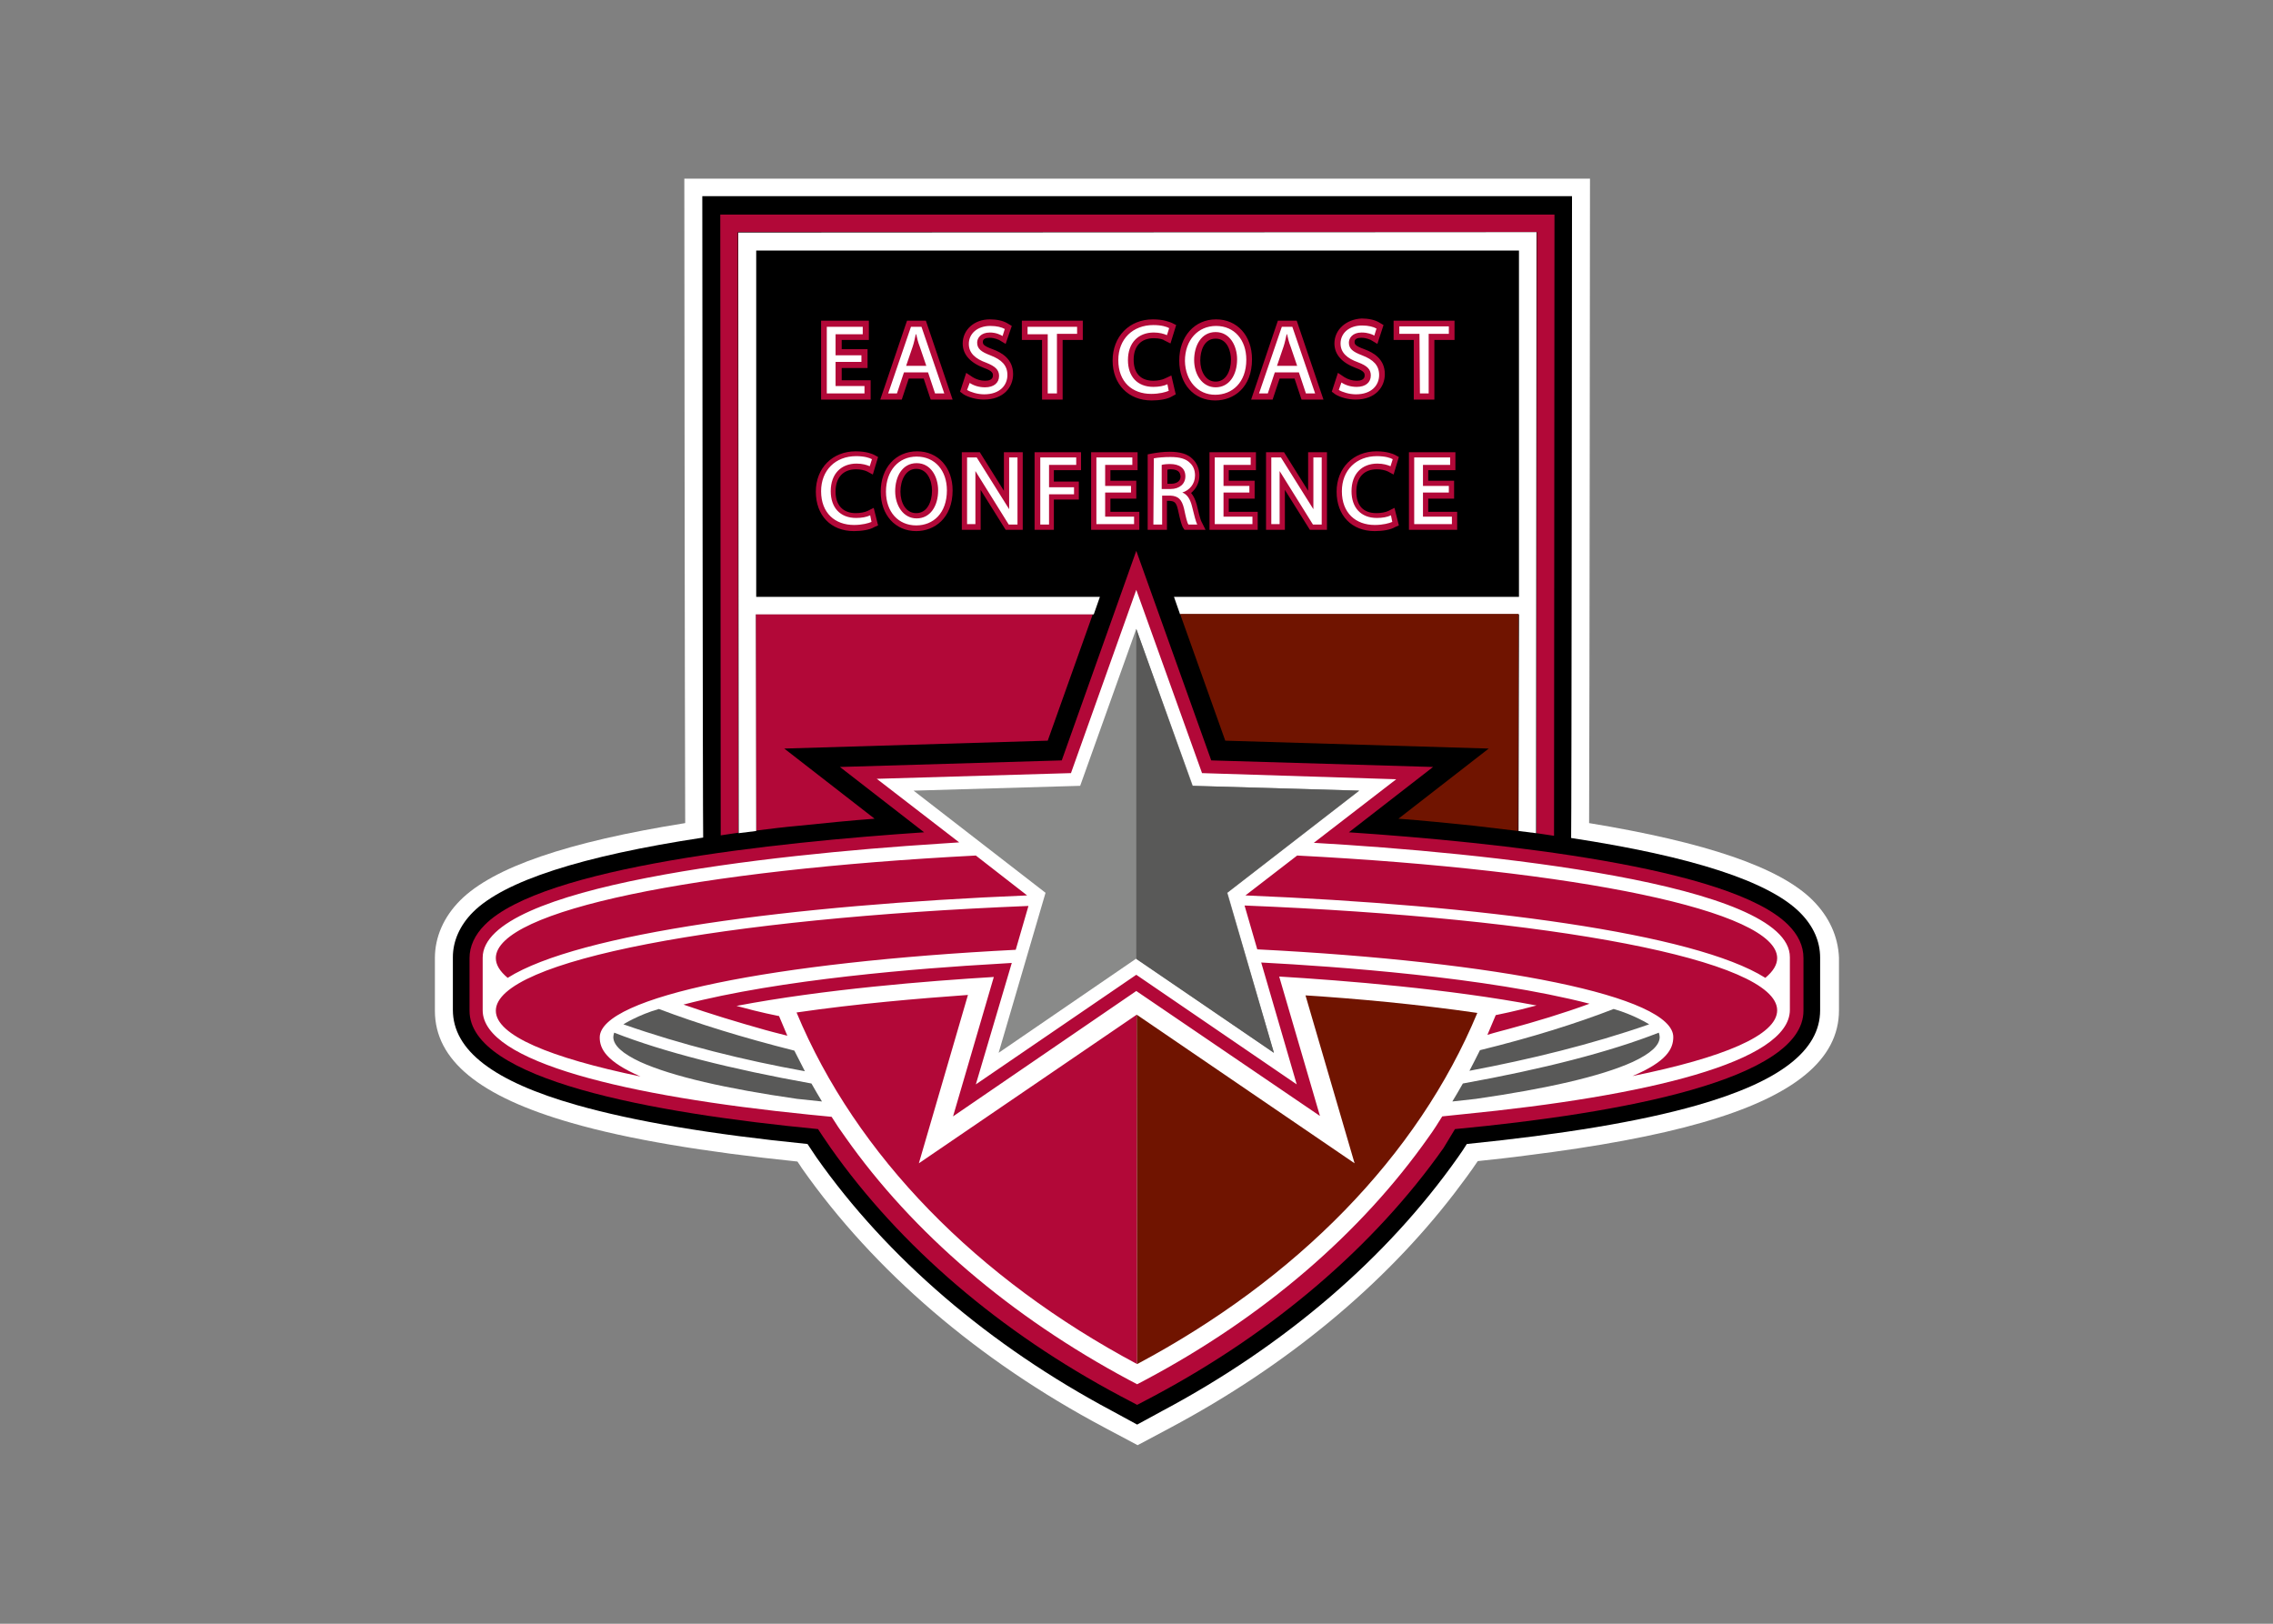
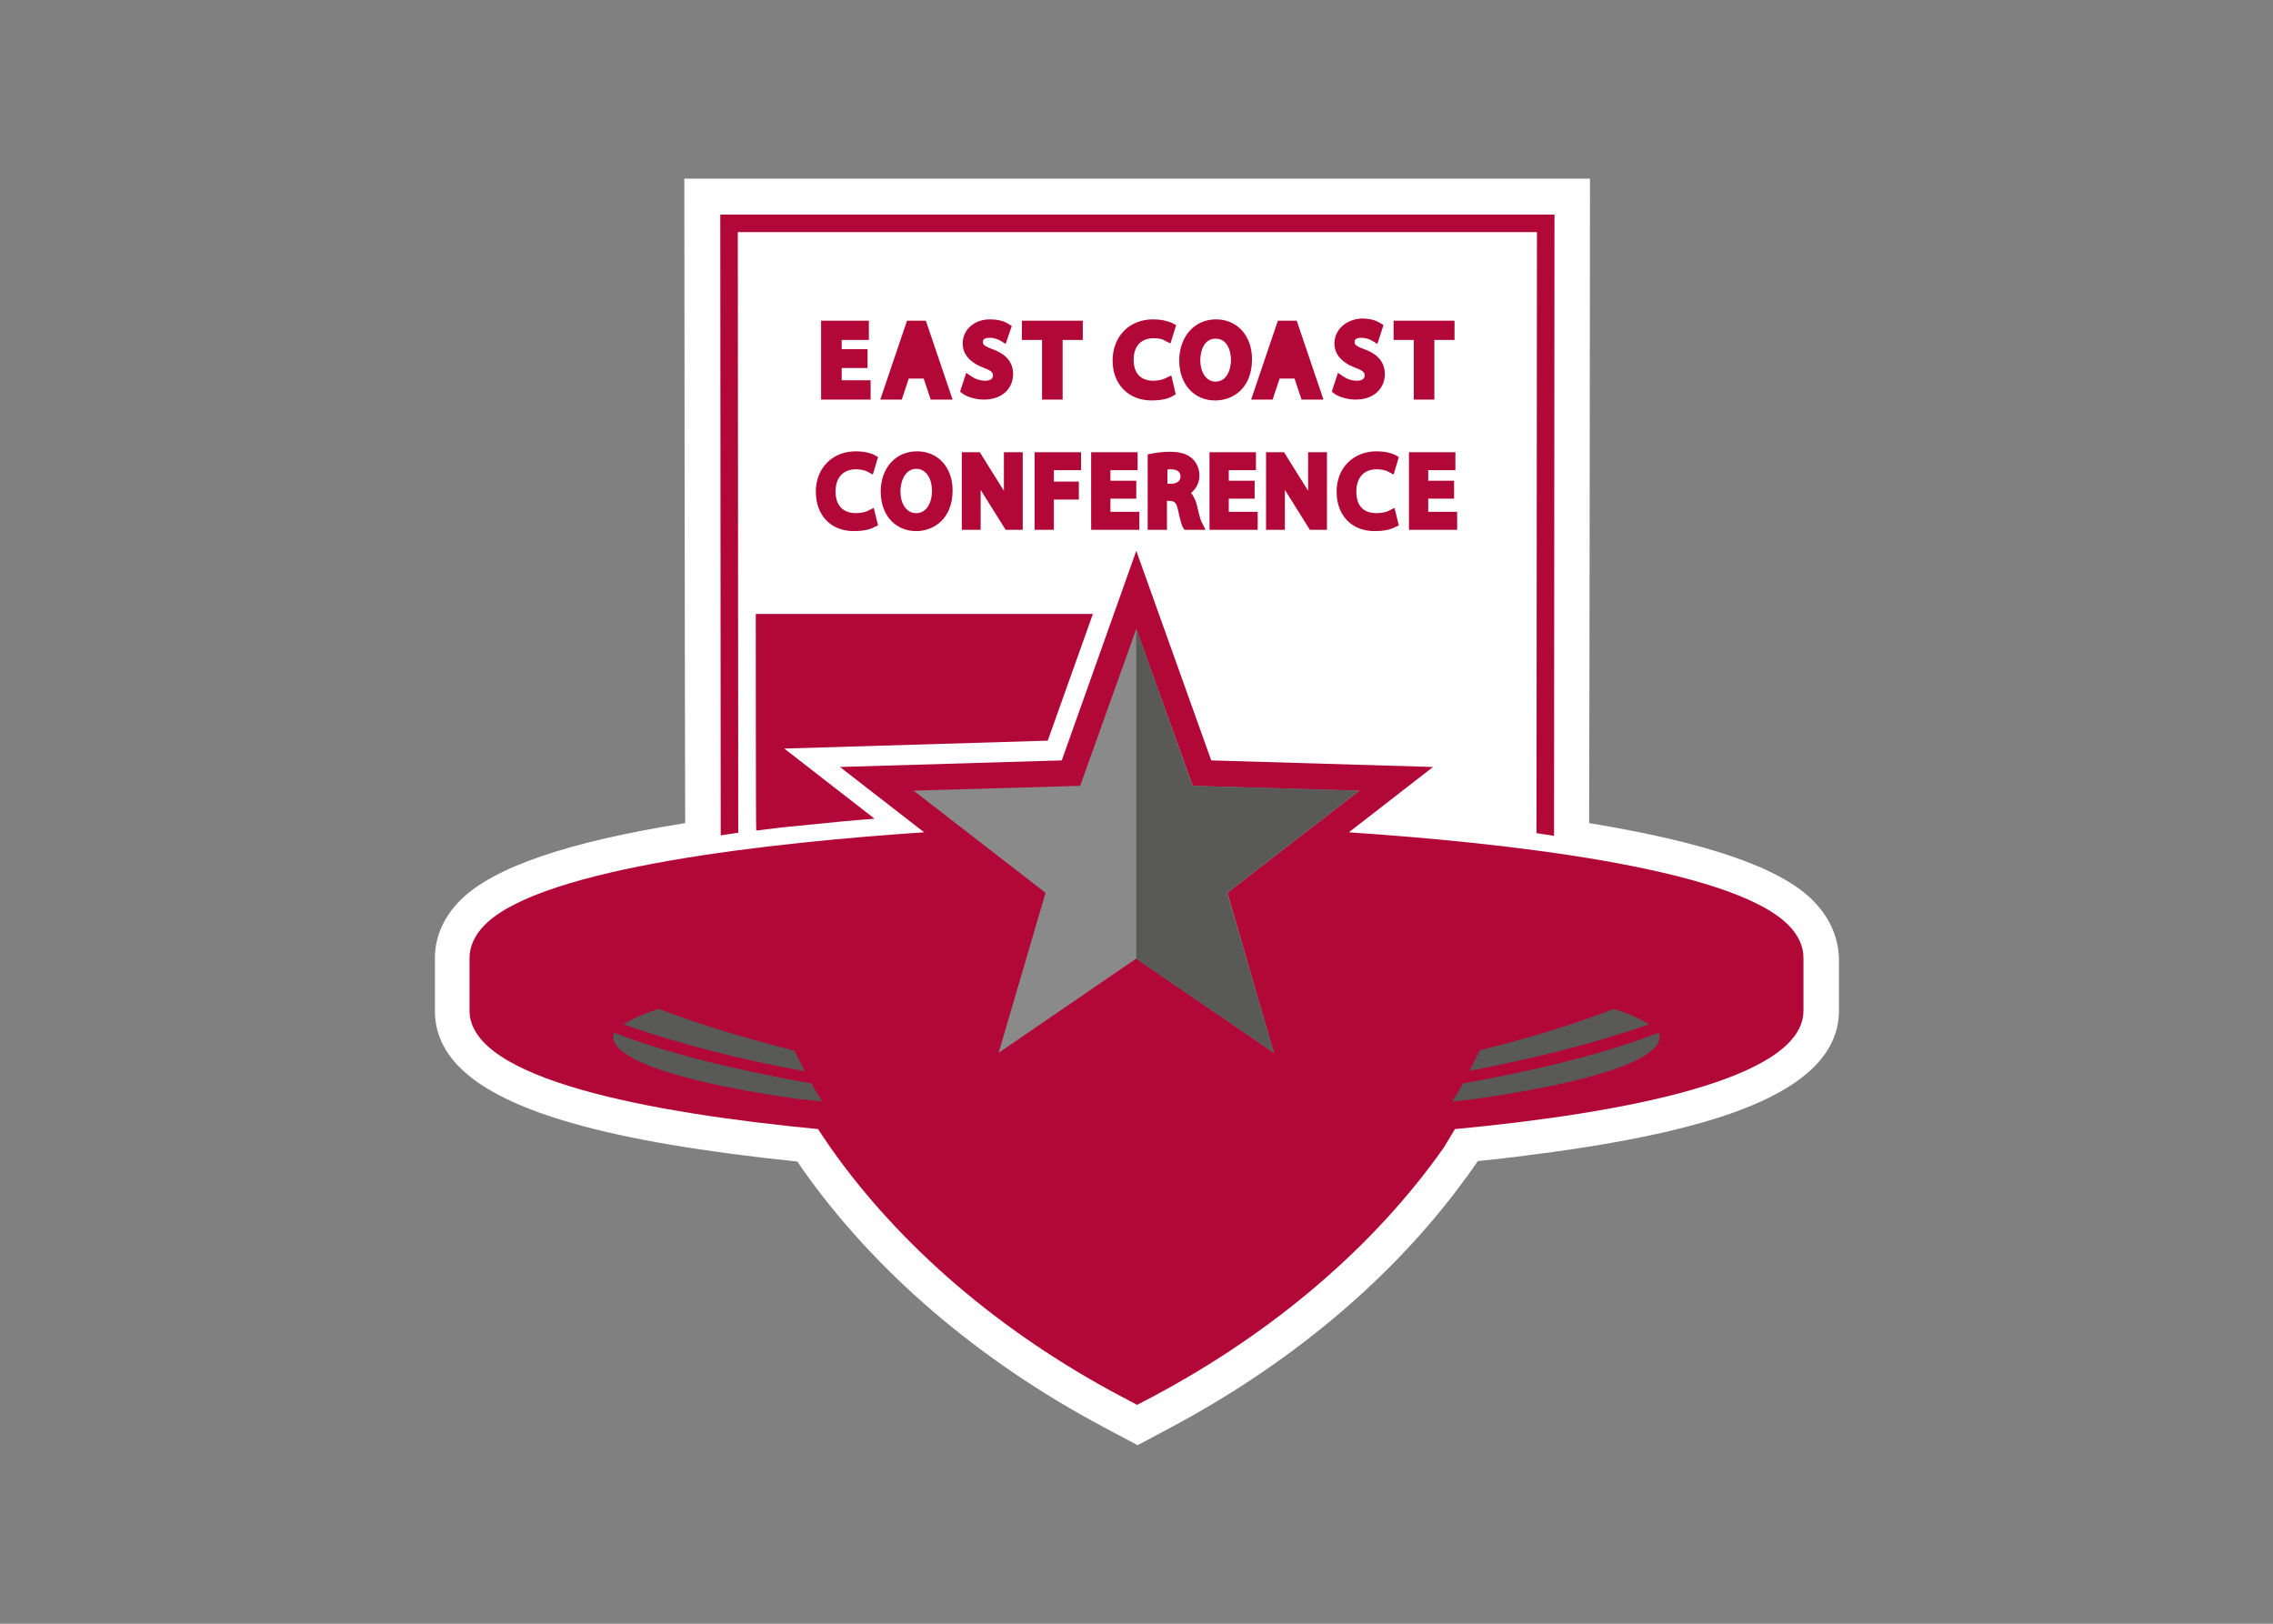
<svg xmlns="http://www.w3.org/2000/svg" version="1.1" id="katman_1" x="0px" y="0px" viewBox="0 0 560 400" style="enable-background:new 0 0 560 400;" xml:space="preserve">
  <rect x="0" y="0" width="560" height="400" fill="#808080" stroke="none" />
  <style type="text/css">
	.st0{fill:#FFFFFF;}
	.st1{fill:#B20838;}
	.st2{fill:#701400;}
	.st3{fill:#898A89;}
	.st4{fill:#595958;}
</style>
  <g transform="matrix(1.08 0 0 1.08 144.946 78.132)">
    <path class="st0" d="M279.3,133c-7.5-7.5-24.3-13.2-51-17.6c0.1-21.4,0.2-147,0.2-147H21.9c0,0,0.1,125.6,0.2,147   c-26.9,4.3-43.8,10.1-51.3,17.6c-3.8,3.8-5.8,8.4-5.8,13.2v12c0,11.3,10.2,19.6,31.2,25.6c12.8,3.7,30.2,6.6,51.5,8.8   c0.5,0.7,1,1.5,1,1.5c16.5,23.5,40.3,43.9,68.9,59.1l7.7,4.1l7.7-4.1c26.2-14,48.4-32.3,64.6-53.4c1.9-2.5,3.7-4.9,5.3-7.3   c3.8-0.4,7.5-0.8,11.2-1.3c16.1-2,29.6-4.5,40-7.5c21-6,31.2-14.4,31.2-25.6v-12C285.1,141.3,283.1,136.8,279.3,133" />
-     <path d="M276.4,135.8c-7.1-7.1-24.6-12.8-52.2-17c0.1-2.1,0.2-146.4,0.2-146.4H26c0,0,0.1,144.2,0.2,146.3   c-27.7,4.2-45.4,9.9-52.5,17c-3,3-4.6,6.6-4.6,10.3v12c0,9.2,9.2,16.3,28.2,21.7c13,3.7,30.7,6.7,52.7,8.9c0.7,1,1.3,2,2,3   c16.1,22.9,39.5,43,67.5,57.9l5.7,3.1l5.7-3.1c28-14.9,51.3-34.9,67.5-57.9c0.7-1,1.4-2,2-3c21.8-2.2,39.4-5.1,52.4-8.8   c19-5.4,28.2-12.5,28.2-21.7v-12C281,142.4,279.5,138.9,276.4,135.8" />
    <path class="st1" d="M273.7,138.6c-13.2-13.2-66-18.8-100.2-21.1l19.2-14.9l-50.6-1.5L125,53.3L108,101.1l-50.6,1.5l19.2,14.9   c-34.2,2.3-87.1,7.9-100.2,21.1c-2.3,2.3-3.5,4.9-3.5,7.6v12c0,15.7,41.3,23.3,79.5,27c0,0,1.9,2.9,2.9,4.3   c15.8,22.4,38.6,42,66.1,56.6l3.8,2l3.8-2c27.4-14.6,50.3-34.2,66.1-56.6c0,0,1.4-2.3,2.6-4.3c38.1-3.6,79.5-11.3,79.5-27v-12   C277.2,143.4,276,140.9,273.7,138.6 M30.2,118.2L30.1-23.4h190.3l-0.1,141.7l-4-0.6l0.1-137.1H34.1l0.1,137L30.2,118.2z    M38.3,117.1c3.2-0.4,6.4-0.8,9.8-1.1c5.9-0.6,11.7-1.2,17.2-1.6l-20.6-16l60.1-1.8l10.3-28.9H38.2   C38.2,67.7,38.2,115.6,38.3,117.1" />
-     <path class="st0" d="M165.5,119.9l18.8-14.5L140,104L125,62.2L110.1,104l-44.3,1.3l18.8,14.5c-1.5,0.1-3,0.2-4.5,0.3   c-39,2.5-104.2,9.6-104.2,26v12c0,11.8,32.8,19.6,74.5,23.8h0c1.7,0.2,3.4,0.3,5.1,0.5c1,1.6,2,3.1,3.1,4.6   c15.4,21.9,37.8,41,64.7,55.4l1.9,1l1.9-1c26.9-14.3,49.2-33.5,64.6-55.4c1.1-1.5,2.1-3.1,3.1-4.7c1.6-0.2,3.2-0.3,4.8-0.5   c41.7-4.1,74.5-11.9,74.5-23.8v-12C274.2,129.1,203.8,122.1,165.5,119.9L165.5,119.9z M161.7,122.8c63.7,3.3,109.5,12.6,109.5,23.4   c0,1.5-0.9,3-2.7,4.5c-16.2-10.2-65-16.6-118.6-18.8L161.7,122.8z M88.4,122.8l11.7,9.1c-53.6,2.2-102.3,8.6-118.5,18.8   c-1.8-1.5-2.7-3-2.7-4.5C-21.1,135.3,24.7,126.1,88.4,122.8z M-21.1,158.2c0-11.5,51.6-21.1,121.5-23.9l-2.9,10   c-55.1,2.8-94.9,10.7-94.9,20c0,2.6,1.5,5.5,9.3,8.9C-8.8,168.9-21.1,163.8-21.1,158.2L-21.1,158.2z M47.5,158.6   c13.7-2,27.9-3.2,39.1-4L75.4,193l49.7-33.9l0.1,79.7C88.8,219.4,61.1,191.3,47.5,158.6L47.5,158.6z M209.8,162.4   c0,0-3.1,0.8-4.7,1.3l1.9-4.5c0.9-0.2,4.1-0.8,9.3-2.2c-20-3.8-43.9-5.7-58.7-6.6l9.3,31.8L125,153.7l-41.8,28.6l9.3-31.8   c-14.9,0.9-38.8,2.8-58.7,6.6c5.8,1.6,9.2,2.2,9.6,2.3c0,0,0.1,0,0.1,0c0.6,1.5,1.3,3,1.9,4.5c-1.7-0.4-5-1.3-5-1.3   c-6.4-1.8-12.7-3.7-18.7-5.8c22.2-5.8,54-8.3,71.7-9.3l3.2-0.2L88.4,175l36.6-25l36.6,25l-8.1-27.8c16.9,0.9,51.3,3.3,74.9,9.4   C222.4,158.8,216.1,160.7,209.8,162.4L209.8,162.4z M238.2,173.1c7.8-3.3,9.3-6.2,9.3-8.9c0-9.3-39.7-17.2-94.9-20l-2.9-10   c69.9,2.8,121.5,12.4,121.5,23.9C271.2,163.8,258.9,168.9,238.2,173.1L238.2,173.1z M216.3-19.4l-0.1,137.1l-4-0.5l0.1-49.4H135   l-1.4-4h78.7v-79h-174v79h78.4l-1.4,4H38.2l0.1,49.4l-4,0.5l-0.1-137L216.3-19.4z" />
-     <path class="st2" d="M202.8,158.7c-13.6,32.7-41.2,60.7-77.6,80.1h0h0v0l-0.1-79.7l49.7,33.9l-11.2-38.3   C174.7,155.4,189.1,156.7,202.8,158.7 M212.2,67.7H135l10.3,28.9l60.1,1.8l-20.6,16c5.5,0.4,11.3,1,17.2,1.6   c3.5,0.4,6.8,0.8,10.1,1.2L212.2,67.7z" />
    <path class="st3" d="M145.8,131.3l30.1-23.3l-38-1.1L125,71.1l-12.8,35.8l-38,1.1l30.1,23.3l-10.7,36.5l31.4-21.5l31.4,21.5   L145.8,131.3z" />
    <path class="st4" d="M47.6,178.3c-16-2.3-28.4-5.1-35.7-8.4c-4.1-1.9-6.2-3.8-6.2-5.7c0-0.3,0.1-0.7,0.2-1   c11.2,4.4,26.6,8.3,45,11.6c0.8,1.4,1.6,2.8,2.4,4.1C51.4,178.7,49.5,178.5,47.6,178.3 M49.4,172c-0.8-1.6-1.6-3.1-2.4-4.7   c-11.9-3-22.2-6.2-30.9-9.5c-4.6,1.3-8.1,3.5-8.1,3.5C21.4,166,35.5,169.5,49.4,172 M244.4,164.2c0-0.3-0.1-0.7-0.2-1   c-11.2,4.4-26.4,8.3-44.7,11.6c-0.8,1.4-1.6,2.8-2.4,4.1c1.8-0.2,3.6-0.4,5.4-0.6c16-2.3,28.4-5.1,35.7-8.4   C242.3,168,244.4,166.1,244.4,164.2 M203.4,167.2c-0.8,1.6-1.6,3.2-2.4,4.7c13.8-2.6,27.8-6,41-10.6c0,0-3.5-2.2-8.1-3.5   C225.4,161.1,215.2,164.3,203.4,167.2 M125,146.4l31.4,21.4l-10.7-36.5l30.1-23.3l-38-1.1L125,71.1L125,146.4z" />
    <path class="st1" d="M64,0.8v4.4h-6.2v2.1h5.9v4.3h-5.9v2.8h6.6v4.4H53.1v-18L64,0.8z M72.7,0.8l-6.1,18h4.9c0,0,1.2-3.6,1.6-4.8   h3.4c0.4,1.2,1.6,4.8,1.6,4.8h5L77,0.8L72.7,0.8z M85.4,6c0,2.5,1.7,4.4,4.9,5.6c2,0.7,2,1.3,2,1.7c0,1-1,1.2-1.8,1.2   c-1,0-2-0.3-2.8-0.8l-1.5-1l-1.4,4.3l0.8,0.6c1.1,0.7,3,1.2,4.6,1.2c4.6,0,6.7-2.9,6.7-5.8c0-3.4-2.5-4.9-4.7-5.7   c-2.2-0.8-2.2-1.2-2.2-1.7c0-0.6,0.6-0.9,1.5-0.9c1.3,0,2.1,0.5,2.2,0.5l1.5,0.9L96.6,2l-1-0.6c-1-0.6-2.5-0.9-4-0.9   C88,0.5,85.4,2.9,85.4,6 M98.9,0.8v4.4h4.6v13.6h4.7V5.2h4.6V0.8H98.9z M157.3,0.8l-6.1,18h4.9c0,0,1.2-3.6,1.6-4.8h3.4   c0.4,1.2,1.6,4.8,1.6,4.8h5l-6.1-18L157.3,0.8z M170.2,6c0,2.5,1.7,4.4,4.9,5.6c2,0.7,2,1.3,2,1.7c0,1-1,1.2-1.8,1.2   c-1,0-2-0.3-2.8-0.8l-1.5-1l-1.4,4.3l0.8,0.6c1.1,0.7,3,1.2,4.6,1.2c4.6,0,6.7-2.9,6.7-5.8c0-3.4-2.5-4.9-4.7-5.7   c-2.2-0.8-2.2-1.2-2.2-1.7c0-0.6,0.6-0.9,1.5-0.9c1.3,0,2.1,0.5,2.2,0.5l1.5,0.9l1.4-4.3l-1-0.6c-1-0.6-2.5-0.9-4-0.9   C172.8,0.5,170.2,2.9,170.2,6 M183.7,0.8v4.4h4.6v13.6h4.7V5.2h4.6V0.8L183.7,0.8z M119.6,9.9c0,5.4,3.6,9.1,8.9,9.1   c1.8,0,3.6-0.3,4.6-0.9l0.9-0.5l-1-4.3l-1.5,0.7c-0.6,0.3-1.7,0.5-2.6,0.5c-2.9,0-4.5-1.7-4.5-4.8c0-3.1,1.7-4.9,4.6-4.9   c1.3,0,2.2,0.3,2.4,0.5l1.4,0.7l1.3-4.2l-1-0.5c-0.5-0.2-1.9-0.8-4.3-0.8C123.4,0.5,119.6,4.4,119.6,9.9 M139.6,9.9   c0,2.4,1.2,4.8,3.5,4.8c2.4,0,3.5-2.5,3.5-5c0-1.7-0.7-4.8-3.5-4.8C140.5,4.9,139.6,7.6,139.6,9.9 M134.8,9.9   c0-5.5,3.5-9.4,8.4-9.4c4.8,0,8.2,3.7,8.2,9.1c0,6.5-4.2,9.4-8.4,9.4C138.2,19,134.8,15.3,134.8,9.9 M51.9,39.8c0,5.4,3.4,9,8.7,9   c1.8,0,3.6-0.3,4.6-0.9l0.9-0.4l-1-4l-1.4,0.7c-0.6,0.3-1.7,0.5-2.7,0.5c-2.9,0-4.6-1.8-4.6-4.9c0-3.2,1.7-5.1,4.7-5.1   c0.9,0,1.9,0.2,2.5,0.5l1.3,0.7l1.2-4l-0.9-0.5c-0.4-0.2-1.8-0.8-4.2-0.8C55.7,30.6,51.9,34.4,51.9,39.8 M71.2,39.8   c0,2.5,1.2,4.9,3.6,4.9c2.5,0,3.6-2.6,3.6-5.1c0-2.4-1.1-5-3.6-5C72.4,34.6,71.2,37.2,71.2,39.8 M66.7,39.8c0-5.4,3.4-9.2,8.3-9.2   c4.8,0,8.1,3.7,8.1,8.9c0,6.4-4.2,9.3-8.3,9.3C70,48.8,66.7,45.1,66.7,39.8 M94.8,30.8v8.8l-5.5-8.8h-4.1v17.7h4.3v-9.1l5.7,9.1   h3.9V30.8H94.8z M101.8,30.8v17.7h4.4v-6.9h5.7v-4.1h-5.7v-2.6h6.2v-4.1L101.8,30.8z M114.7,30.8v17.7h11v-4.1h-6.6v-3h5.9v-4.1   h-5.9v-2.4h6.2v-4.1L114.7,30.8z M132.8,34.7c0,0-0.4,0-0.7,0.1V38h0.8c0.7,0,2.2-0.2,2.2-1.7C135,35.8,135,34.7,132.8,34.7    M128.6,31.1c1.1-0.2,2.6-0.4,4-0.4c2.4,0,4.1,0.5,5.2,1.6c1,0.9,1.6,2.3,1.6,3.8c0,1.6-0.7,3-1.9,4c0.6,0.7,1,1.6,1.3,2.7   c0.3,1.3,0.8,3.4,1.1,3.9l0.9,1.8H136l-0.4-0.6c-0.2-0.4-0.5-1.2-1.1-4c-0.4-1.8-0.9-1.9-1.9-2H132v6.6h-4.4V31.3L128.6,31.1z    M141.7,30.8v17.7h11v-4.1h-6.6v-3h5.9v-4.1h-5.9v-2.4h6.2v-4.1L141.7,30.8z M170.7,39.8c0,5.4,3.4,9,8.7,9c1.8,0,3.6-0.3,4.6-0.9   l0.9-0.4l-1-4l-1.4,0.7c-0.6,0.3-1.7,0.5-2.7,0.5c-3,0-4.6-1.7-4.6-4.9c0-3.2,1.7-5.1,4.7-5.1c0.9,0,1.9,0.2,2.5,0.5l1.3,0.7l1.2-4   l-0.9-0.5c-0.4-0.2-1.8-0.8-4.2-0.8C174.5,30.6,170.7,34.4,170.7,39.8 M187.2,30.8v17.7h11v-4.1h-6.6v-3h5.9v-4.1h-5.9v-2.4h6.2   v-4.1L187.2,30.8z M164.2,30.8v8.8l-5.5-8.8h-4.1v17.7h4.3v-9.1l5.7,9.1h3.9V30.8H164.2z" />
-     <path class="st0" d="M62.3,10.2h-5.9v5.5H63v1.7h-8.6V2.2h8.2v1.7h-6.2v4.8h5.9L62.3,10.2z M72.5,11.1L74,6.7   c0.3-0.9,0.5-1.9,0.7-2.8h0.1c0.2,0.9,0.4,1.8,0.8,2.8l1.5,4.4H72.5z M77.5,12.6l1.6,4.8h2.1L76,2.2h-2.4l-5.2,15.2h2l1.6-4.8H77.5   z M86.4,16.6c0.8,0.5,2.4,1,3.9,1c3.6,0,5.3-2.1,5.3-4.4c0-2.2-1.3-3.5-3.9-4.5c-2.1-0.8-3-1.5-3-2.9c0-1,0.8-2.3,2.9-2.3   C93,3.5,94,4,94.5,4.3L95,2.7c-0.7-0.4-1.8-0.7-3.3-0.7c-3,0-4.9,1.8-4.9,4.1c0,2.1,1.5,3.4,4,4.3c2,0.8,2.9,1.6,2.9,3   c0,1.6-1.2,2.6-3.2,2.6c-1.4,0-2.6-0.4-3.5-1L86.4,16.6z M104.9,17.4h2V3.8h4.6V2.2h-11.3v1.7h4.6V17.4z M157.1,11.1l1.5-4.4   c0.3-0.9,0.5-1.9,0.7-2.8h0.1c0.2,0.9,0.4,1.8,0.8,2.8l1.5,4.4H157.1z M162.1,12.6l1.6,4.8h2.1l-5.2-15.2h-2.4l-5.2,15.2h2l1.6-4.8   H162.1z M171.2,16.6c0.8,0.5,2.4,1,3.9,1c3.6,0,5.3-2.1,5.3-4.4c0-2.2-1.3-3.5-3.9-4.5c-2.1-0.8-3-1.5-3-2.9c0-1,0.8-2.3,2.9-2.3   c1.4,0,2.4,0.4,2.9,0.7l0.5-1.6c-0.7-0.4-1.8-0.7-3.3-0.7c-3,0-4.9,1.8-4.9,4.1c0,2.1,1.5,3.4,4,4.3c2.1,0.8,2.9,1.6,2.9,3   c0,1.6-1.2,2.6-3.2,2.6c-1.4,0-2.6-0.4-3.5-1L171.2,16.6z M189.7,17.4h2V3.8h4.6V2.1H185v1.7h4.6L189.7,17.4L189.7,17.4z    M132.1,15.3c-0.8,0.4-2,0.6-3.2,0.6c-3.7,0-5.8-2.4-5.8-6.1c0-4,2.4-6.3,5.9-6.3c1.3,0,2.3,0.3,3,0.6l0.5-1.6   c-0.5-0.3-1.7-0.7-3.6-0.7c-4.7,0-8,3.2-8,8c0,5,3.2,7.7,7.5,7.7c1.9,0,3.3-0.4,4-0.7L132.1,15.3z M143.1,16c-3.1,0-4.9-3-4.9-6.2   c0-3.3,1.6-6.4,4.9-6.4c3.3,0,4.9,3.2,4.9,6.2C148,13.2,146.2,16,143.1,16L143.1,16z M143,17.7c3.9,0,7.1-2.8,7.1-8   c0-4.5-2.7-7.7-6.9-7.7c-4.1,0-7.1,3.2-7.1,8C136.2,14.5,139,17.7,143,17.7L143,17.7z M64.3,45.2c-0.8,0.4-2,0.6-3.2,0.6   c-3.7,0-5.8-2.4-5.8-6.1c0-4,2.4-6.3,5.9-6.3c1.3,0,2.3,0.3,3,0.6l0.5-1.6c-0.5-0.3-1.7-0.7-3.6-0.7c-4.7,0-8,3.2-8,8   c0,5,3.2,7.7,7.5,7.7c1.9,0,3.3-0.4,4-0.7L64.3,45.2z M74.9,45.9c-3.1,0-4.9-3-4.9-6.2c0-3.3,1.6-6.4,4.9-6.4   c3.3,0,4.9,3.2,4.9,6.2C79.8,43.1,78,45.9,74.9,45.9L74.9,45.9z M74.8,47.5c3.9,0,7-2.8,7-8c0-4.5-2.7-7.7-6.9-7.7   c-4.1,0-7,3.2-7,8C67.9,44.4,70.7,47.5,74.8,47.5L74.8,47.5z M96,32v11.8L88.6,32h-2.2v15.2h1.9V35.1l7.6,12.2h2V32H96z M165.4,32   v11.8L158,32h-2.2v15.2h1.9V35.1l7.6,12.2h2V32H165.4z M103.1,47.3h2v-6.9h5.7v-1.6h-5.7v-5.1h6.2v-1.7h-8.2V47.3z M123.8,38.5   h-5.9v-4.8h6.2V32h-8.2v15.2h8.6v-1.7h-6.6v-5.5h5.9L123.8,38.5L123.8,38.5z M130.8,33.7c0.3-0.1,1-0.2,1.9-0.2   c2.1,0,3.5,0.9,3.5,2.8c0,1.7-1.3,2.9-3.4,2.9h-2L130.8,33.7L130.8,33.7z M128.9,47.3h2v-6.6h1.9c1.8,0.1,2.6,0.9,3.1,3   c0.4,1.9,0.7,3.2,1,3.6h2c-0.3-0.6-0.7-2.1-1.2-4.2c-0.4-1.6-1.1-2.7-2.2-3.1V40c1.6-0.5,2.9-1.9,2.9-3.9c0-1.2-0.4-2.2-1.2-2.9   c-0.9-0.9-2.3-1.3-4.4-1.3c-1.3,0-2.8,0.1-3.8,0.3L128.9,47.3z M150.8,38.5h-5.9v-4.8h6.2V32h-8.2v15.2h8.6v-1.7h-6.6v-5.5h5.9   L150.8,38.5L150.8,38.5z M183.1,45.2c-0.8,0.4-2,0.6-3.2,0.6c-3.7,0-5.8-2.4-5.8-6.1c0-4,2.4-6.3,5.9-6.3c1.3,0,2.3,0.3,3,0.6   l0.5-1.6c-0.5-0.3-1.7-0.7-3.6-0.7c-4.7,0-8,3.2-8,8c0,5,3.2,7.7,7.5,7.7c1.9,0,3.3-0.4,4-0.7L183.1,45.2z M196.3,38.5h-5.9v-4.8   h6.2V32h-8.2v15.2h8.6v-1.7h-6.6v-5.5h5.9L196.3,38.5L196.3,38.5z" />
  </g>
</svg>